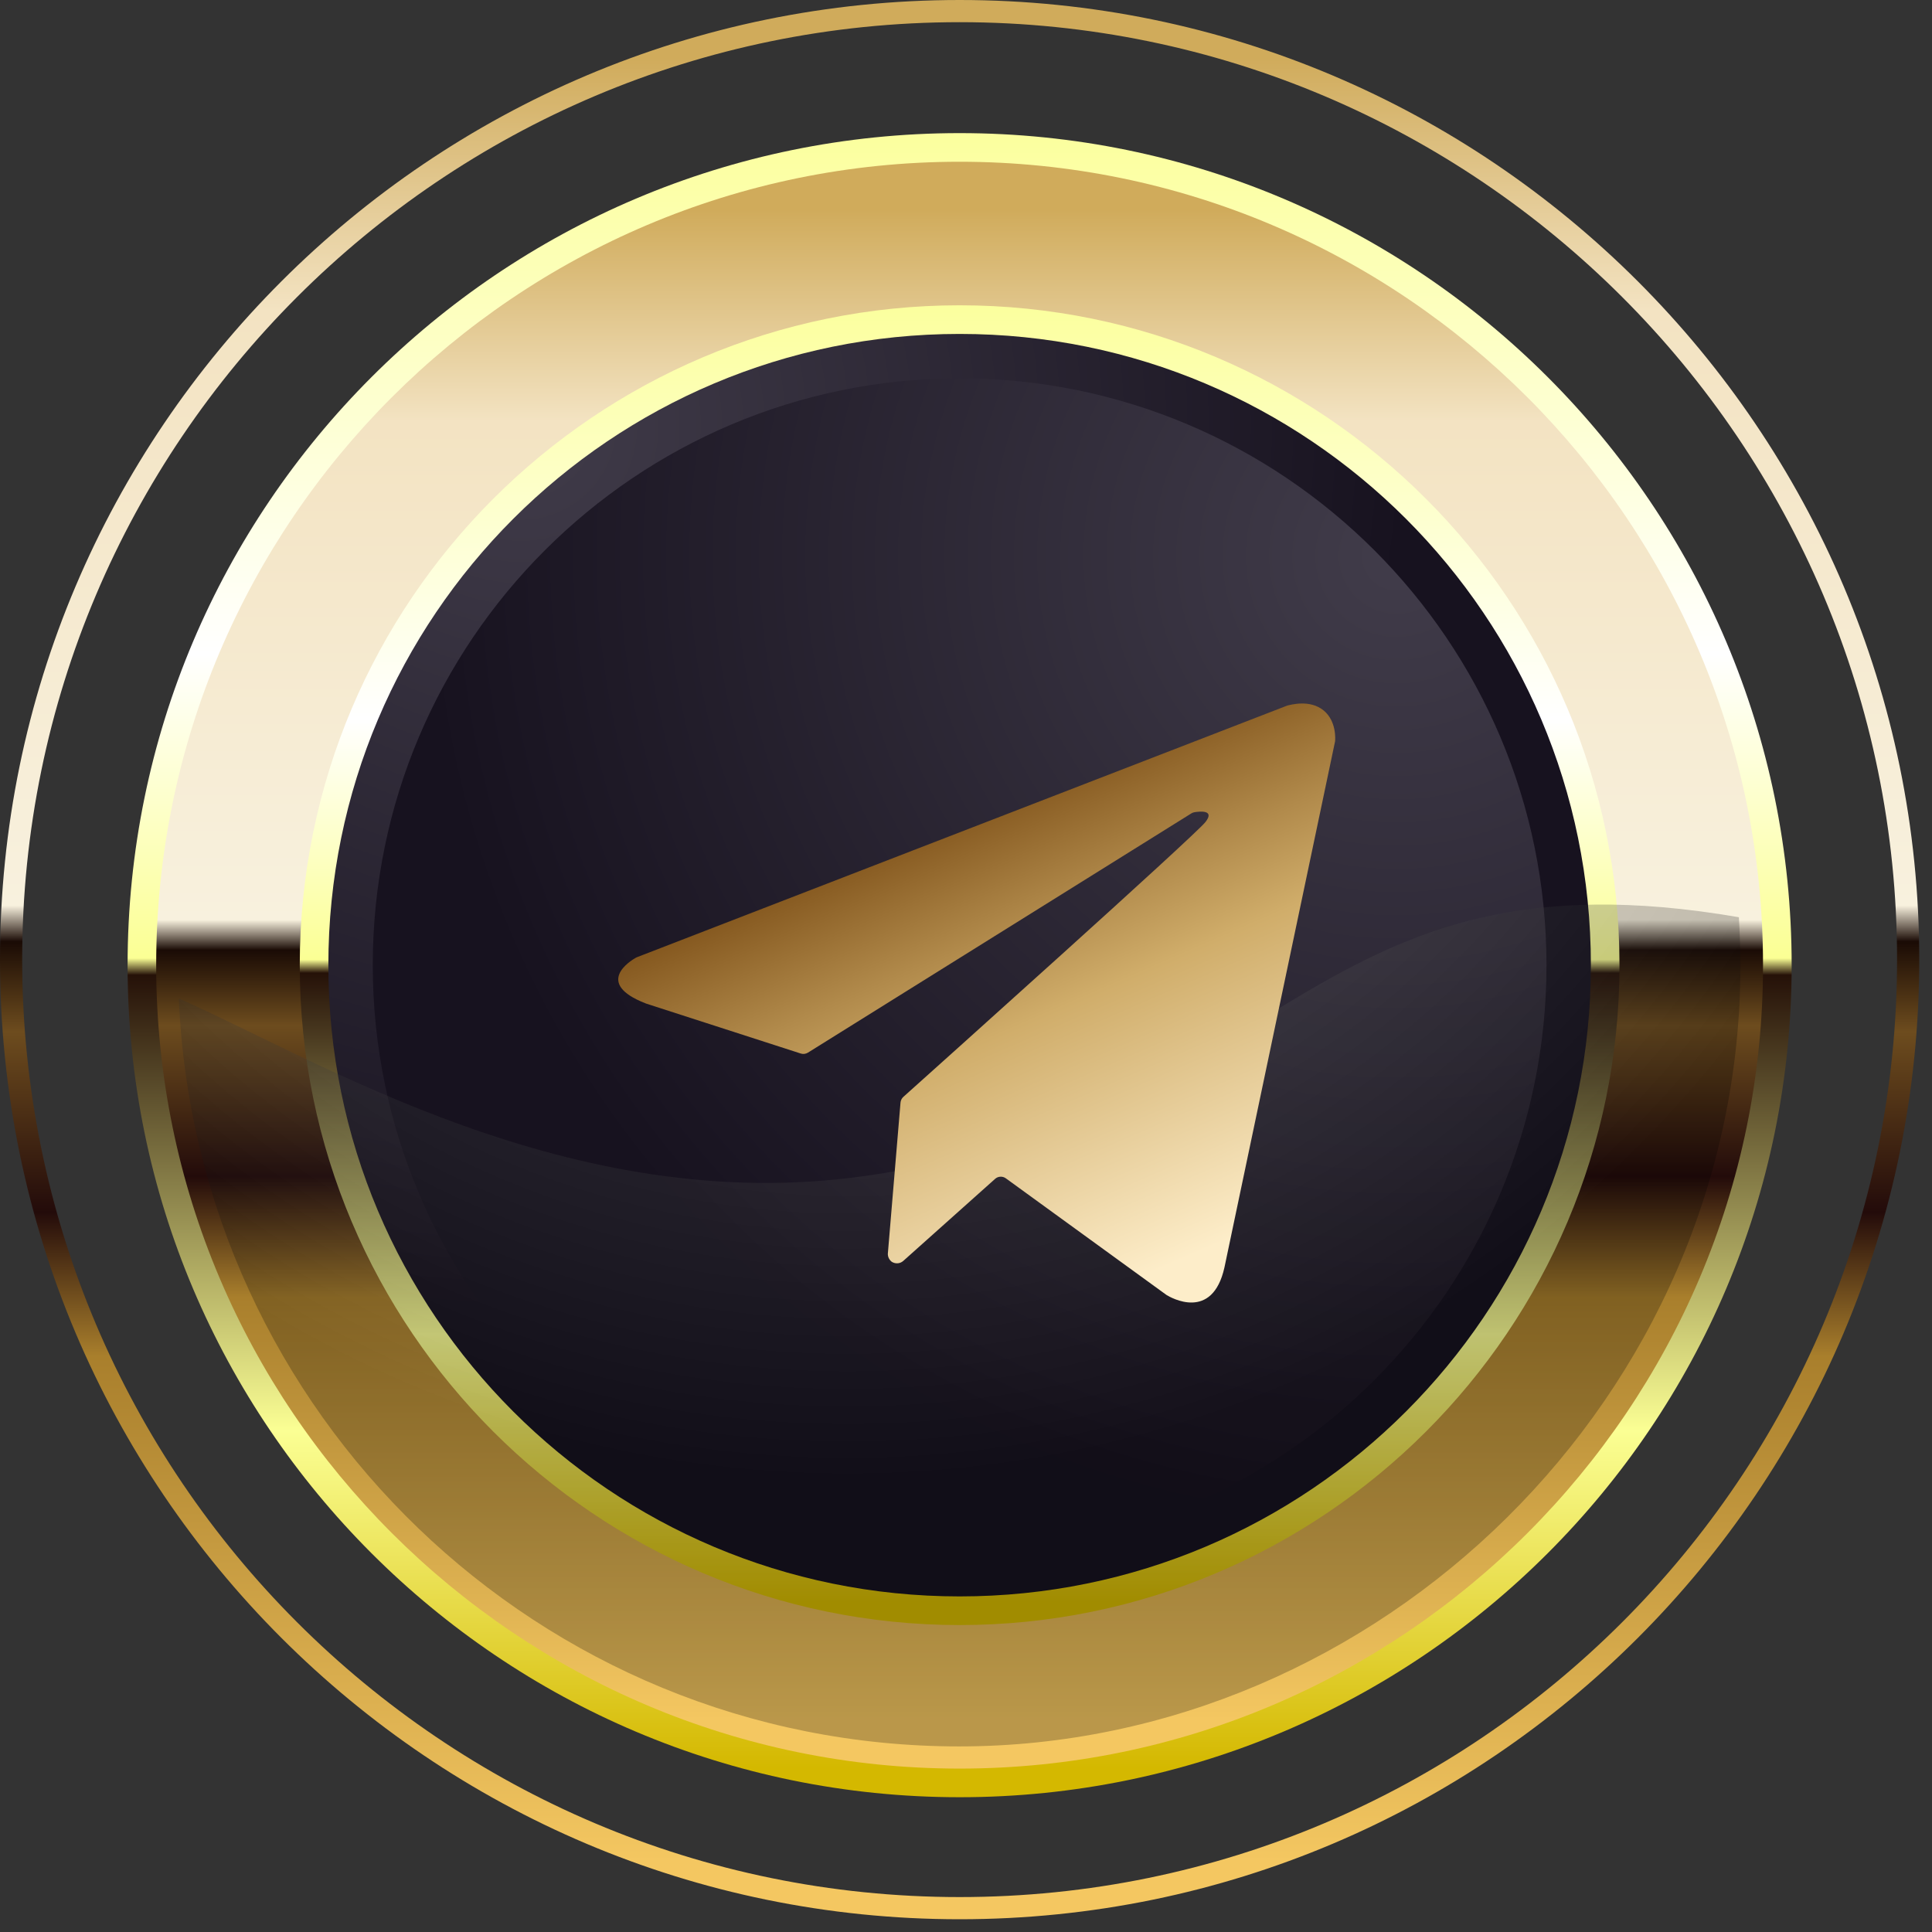
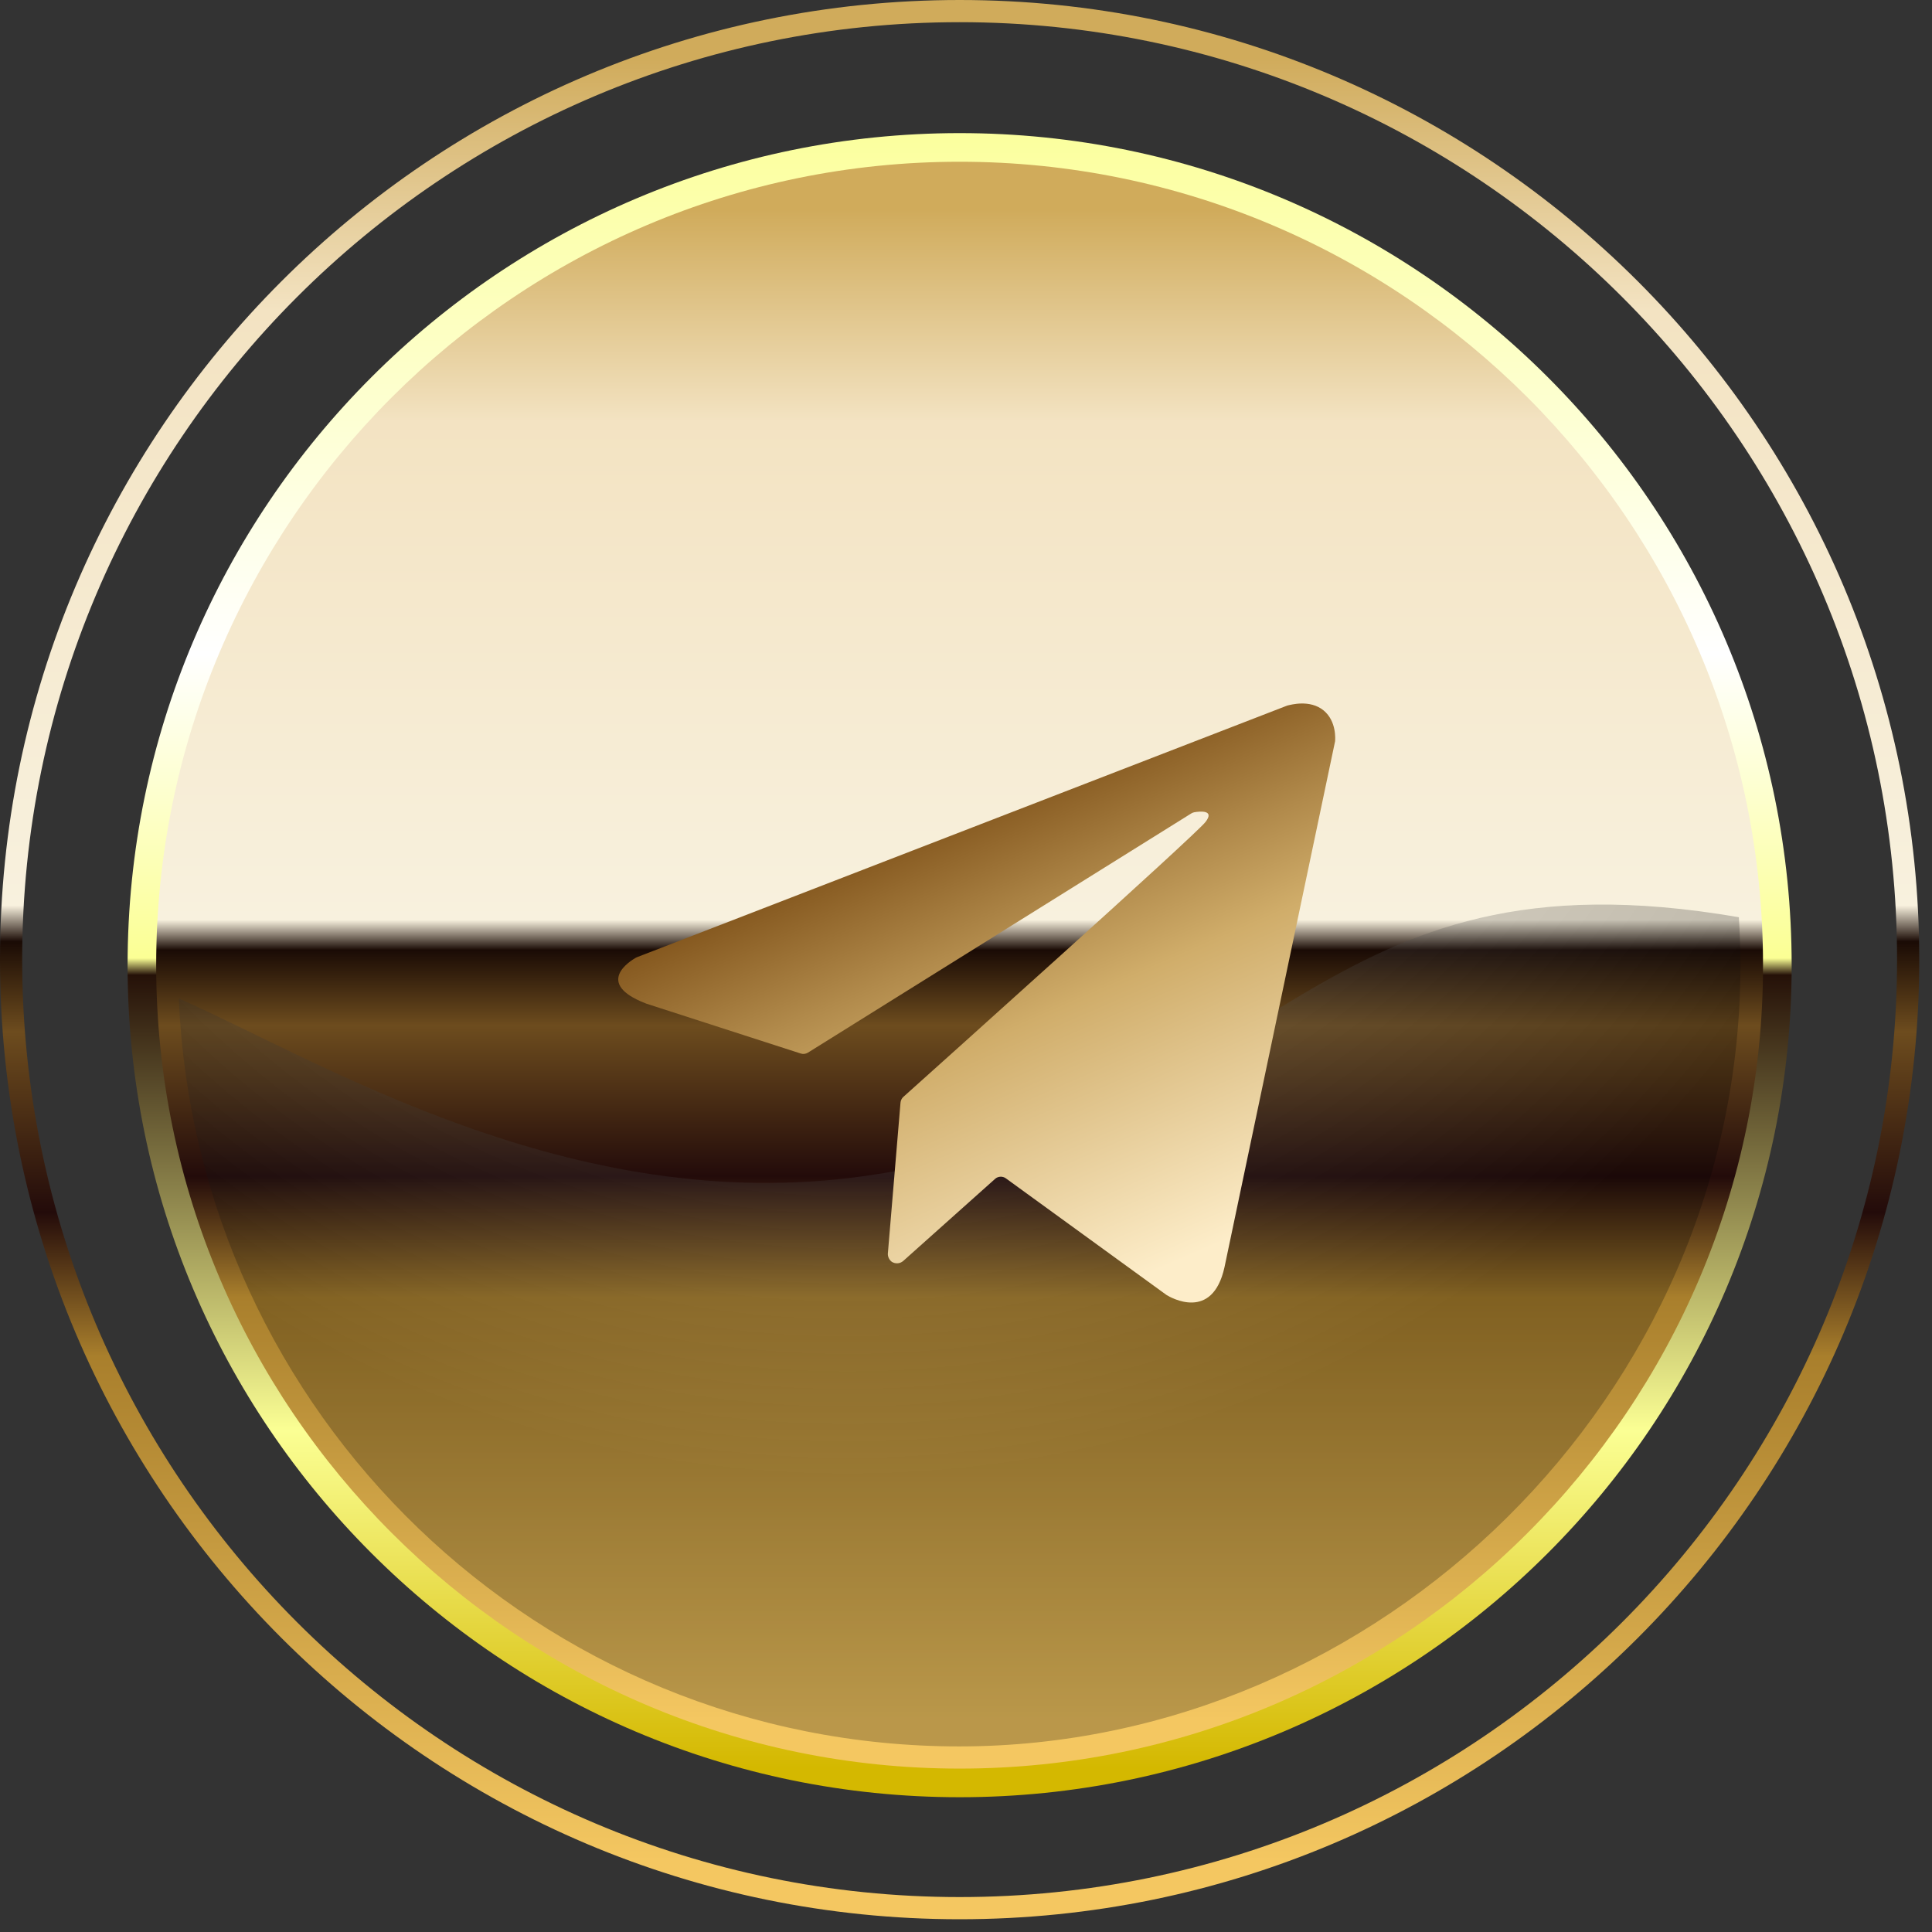
<svg xmlns="http://www.w3.org/2000/svg" width="50" height="50" viewBox="0 0 50 50" fill="none">
  <rect x="0" y="0" width="50" height="50" fill="#333333" stroke="none" />
  <path d="M24.835 49.67C11.14 49.67 0 38.53 0 24.835C0 11.14 11.14 0 24.835 0C38.53 0 49.67 11.14 49.67 24.835C49.67 38.53 38.53 49.67 24.835 49.67ZM24.835 0.574C11.456 0.574 0.574 11.456 0.574 24.835C0.574 38.214 11.456 49.096 24.835 49.096C38.214 49.096 49.096 38.214 49.096 24.835C49.096 11.456 38.214 0.574 24.835 0.574Z" fill="url(#paint0_linear_1_376)" />
  <path d="M24.835 46.512C12.96 46.512 3.302 36.853 3.302 24.979C3.302 13.104 12.96 3.445 24.835 3.445C36.71 3.445 46.368 13.104 46.368 24.979C46.368 36.853 36.71 46.512 24.835 46.512Z" fill="url(#paint1_linear_1_376)" />
  <path d="M24.835 45.771C13.373 45.771 4.042 36.446 4.042 24.979C4.042 13.511 13.373 4.186 24.835 4.186C36.296 4.186 45.627 13.511 45.627 24.979C45.627 36.446 36.302 45.771 24.835 45.771Z" fill="url(#paint2_linear_1_376)" />
-   <path d="M24.835 42.056C15.418 42.056 7.758 34.396 7.758 24.979C7.758 15.562 15.418 7.901 24.835 7.901C34.252 7.901 41.912 15.562 41.912 24.979C41.912 34.396 34.252 42.056 24.835 42.056Z" fill="url(#paint3_linear_1_376)" />
-   <path d="M24.835 41.315C33.857 41.315 41.172 34.001 41.172 24.979C41.172 15.956 33.857 8.642 24.835 8.642C15.812 8.642 8.498 15.956 8.498 24.979C8.498 34.001 15.812 41.315 24.835 41.315Z" fill="url(#paint4_radial_1_376)" />
-   <path d="M24.835 40.167C16.463 40.167 9.647 33.356 9.647 24.979C9.647 16.601 16.457 9.791 24.835 9.791C33.213 9.791 40.023 16.601 40.023 24.979C40.023 33.356 33.213 40.167 24.835 40.167Z" fill="url(#paint5_radial_1_376)" />
  <path style="mix-blend-mode:screen" opacity="0.24" d="M22.383 30.434C14.792 31.519 8.229 27.425 4.628 25.84C5.082 36.589 13.965 45.197 24.823 45.197C35.682 45.197 45.042 36.13 45.042 24.979C45.042 24.565 45.025 24.152 45.002 23.738C33.873 21.82 33.333 28.866 22.389 30.434H22.383Z" fill="url(#paint6_radial_1_376)" />
  <path d="M33.288 18.27L16.483 24.773C16.473 24.777 16.463 24.782 16.454 24.787C16.318 24.864 15.367 25.446 16.708 25.967L16.722 25.973L20.723 27.265C20.754 27.275 20.786 27.278 20.818 27.274C20.85 27.27 20.88 27.26 20.908 27.243L30.833 21.05C30.857 21.035 30.884 21.025 30.913 21.02C31.051 20.997 31.448 20.955 31.197 21.274C30.912 21.636 24.133 27.711 23.381 28.385C23.337 28.424 23.31 28.478 23.305 28.536L22.977 32.45C22.977 32.49 22.986 32.53 23.004 32.565C23.022 32.601 23.048 32.632 23.08 32.656C23.125 32.684 23.178 32.698 23.232 32.694C23.285 32.69 23.335 32.669 23.376 32.633L25.753 30.509C25.791 30.475 25.839 30.455 25.889 30.453C25.939 30.45 25.989 30.465 26.03 30.494L30.178 33.506L30.191 33.515C30.292 33.577 31.376 34.208 31.689 32.799L34.552 19.184C34.556 19.141 34.595 18.667 34.256 18.387C33.9 18.094 33.397 18.242 33.321 18.258C33.31 18.261 33.299 18.265 33.288 18.27Z" fill="url(#paint7_linear_1_376)" />
  <defs>
    <linearGradient id="paint0_linear_1_376" x1="24.835" y1="48.18" x2="24.835" y2="1.49" gradientUnits="userSpaceOnUse">
      <stop stop-color="#F4C761" />
      <stop offset="0.28" stop-color="#A97F2C" />
      <stop offset="0.36" stop-color="#230B0A" />
      <stop offset="0.46" stop-color="#6D4C1E" />
      <stop offset="0.51" stop-color="#1A0B05" />
      <stop offset="0.53" stop-color="#F8F1DE" />
      <stop offset="0.86" stop-color="#F3E3C2" />
      <stop offset="1" stop-color="#D0AB5B" />
    </linearGradient>
    <linearGradient id="paint1_linear_1_376" x1="24.835" y1="2.091" x2="24.835" y2="45.757" gradientUnits="userSpaceOnUse">
      <stop stop-color="#FBFF94" />
      <stop offset="0.34" stop-color="white" />
      <stop offset="0.52" stop-color="#FBFF94" />
      <stop offset="0.53" stop-color="#251108" />
      <stop offset="0.8" stop-color="#FBFF94" />
      <stop offset="1" stop-color="#D4B800" />
    </linearGradient>
    <linearGradient id="paint2_linear_1_376" x1="24.835" y1="44.524" x2="24.835" y2="5.433" gradientUnits="userSpaceOnUse">
      <stop stop-color="#F4C761" />
      <stop offset="0.28" stop-color="#A97F2C" />
      <stop offset="0.36" stop-color="#230B0A" />
      <stop offset="0.46" stop-color="#6D4C1E" />
      <stop offset="0.51" stop-color="#1A0B05" />
      <stop offset="0.53" stop-color="#F8F1DE" />
      <stop offset="0.86" stop-color="#F3E3C2" />
      <stop offset="1" stop-color="#D0AB5B" />
    </linearGradient>
    <linearGradient id="paint3_linear_1_376" x1="24.835" y1="6.827" x2="24.835" y2="41.457" gradientUnits="userSpaceOnUse">
      <stop stop-color="#FBFF94" />
      <stop offset="0.34" stop-color="white" />
      <stop offset="0.52" stop-color="#FBFF94" />
      <stop offset="0.53" stop-color="#251108" />
      <stop offset="0.8" stop-color="#FBFF94" />
      <stop offset="1" stop-color="#D4B800" />
    </linearGradient>
    <radialGradient id="paint4_radial_1_376" cx="0" cy="0" r="1" gradientUnits="userSpaceOnUse" gradientTransform="translate(13.419 10.91) scale(23.124)">
      <stop stop-color="#413C4A" />
      <stop offset="1" stop-color="#17121F" />
    </radialGradient>
    <radialGradient id="paint5_radial_1_376" cx="0" cy="0" r="1" gradientUnits="userSpaceOnUse" gradientTransform="translate(36.176 14.356) scale(25.277)">
      <stop stop-color="#413C4A" />
      <stop offset="1" stop-color="#17121F" />
    </radialGradient>
    <radialGradient id="paint6_radial_1_376" cx="0" cy="0" r="1" gradientUnits="userSpaceOnUse" gradientTransform="translate(21.952 9.314) scale(29.004 29.004)">
      <stop stop-color="white" />
      <stop offset="0.15" stop-color="#DEDEDE" />
      <stop offset="0.48" stop-color="#8C8C8C" />
      <stop offset="0.97" stop-color="#090909" />
      <stop offset="1" />
    </radialGradient>
    <linearGradient id="paint7_linear_1_376" x1="17.997" y1="21.643" x2="24.02" y2="35.468" gradientUnits="userSpaceOnUse">
      <stop stop-color="#663500" />
      <stop offset="0.36" stop-color="#B18A4B" />
      <stop offset="0.52" stop-color="#D0AD6A" />
      <stop offset="1" stop-color="#FDEDC9" />
    </linearGradient>
  </defs>
</svg>